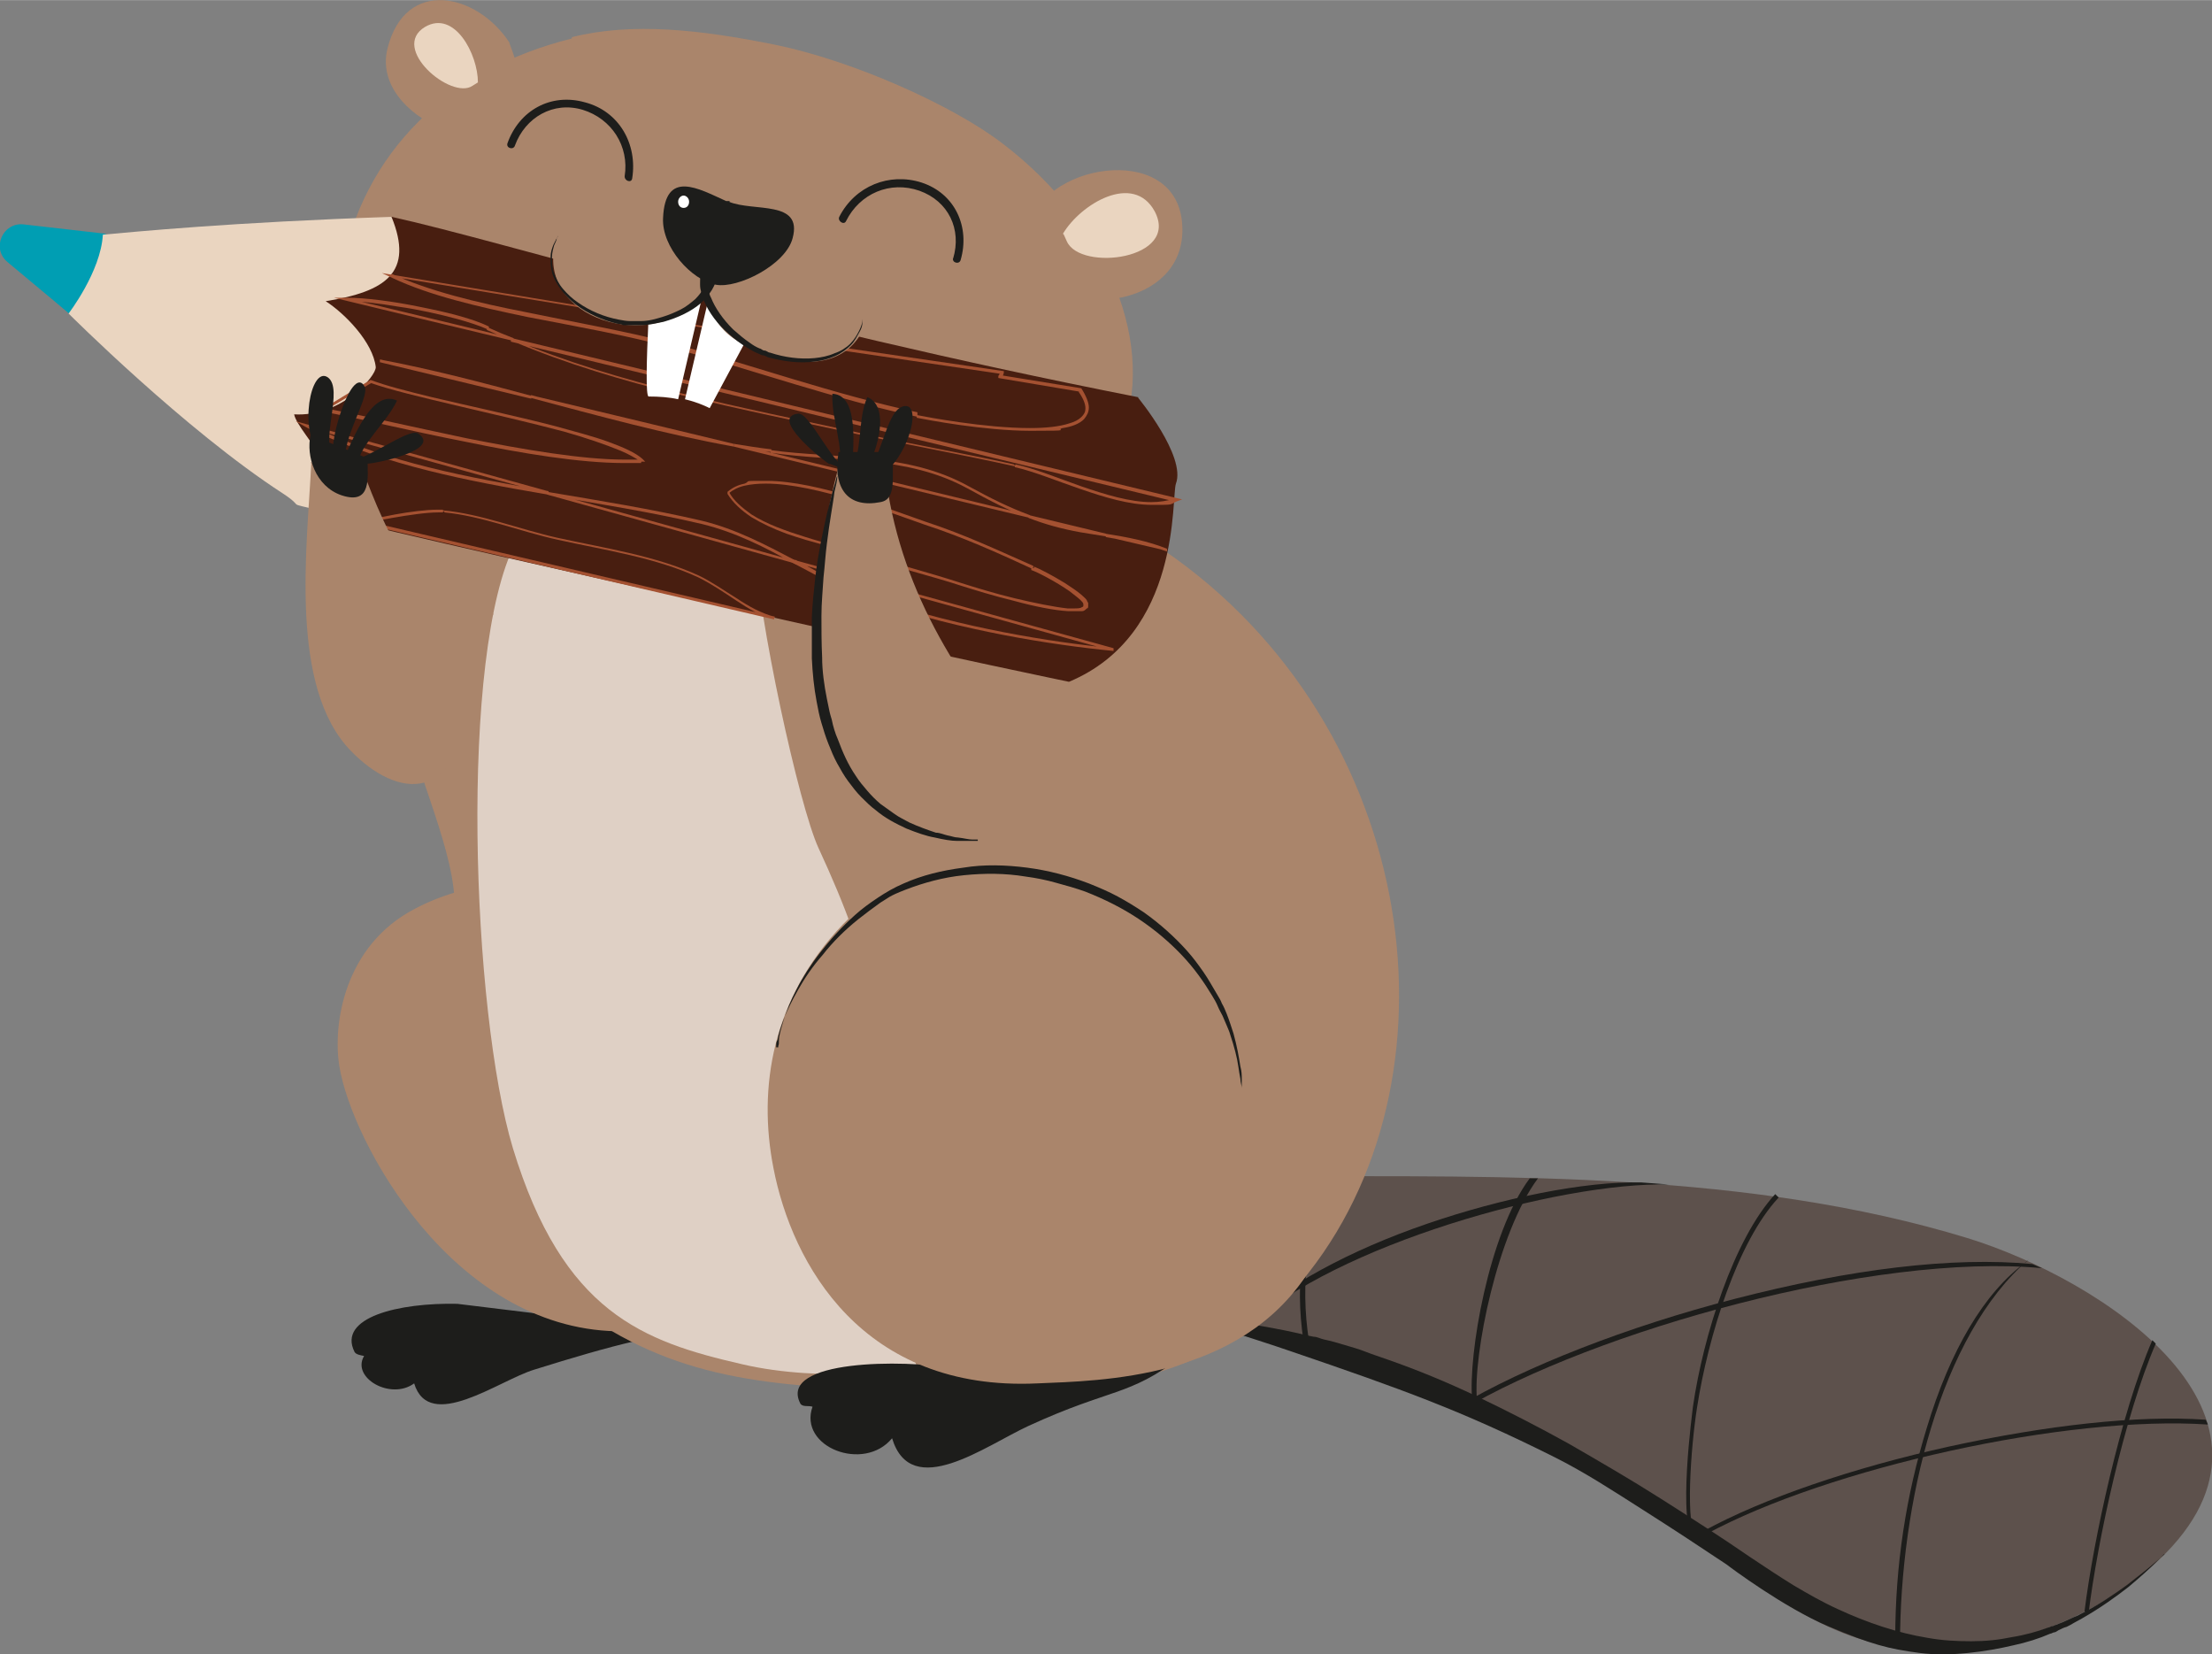
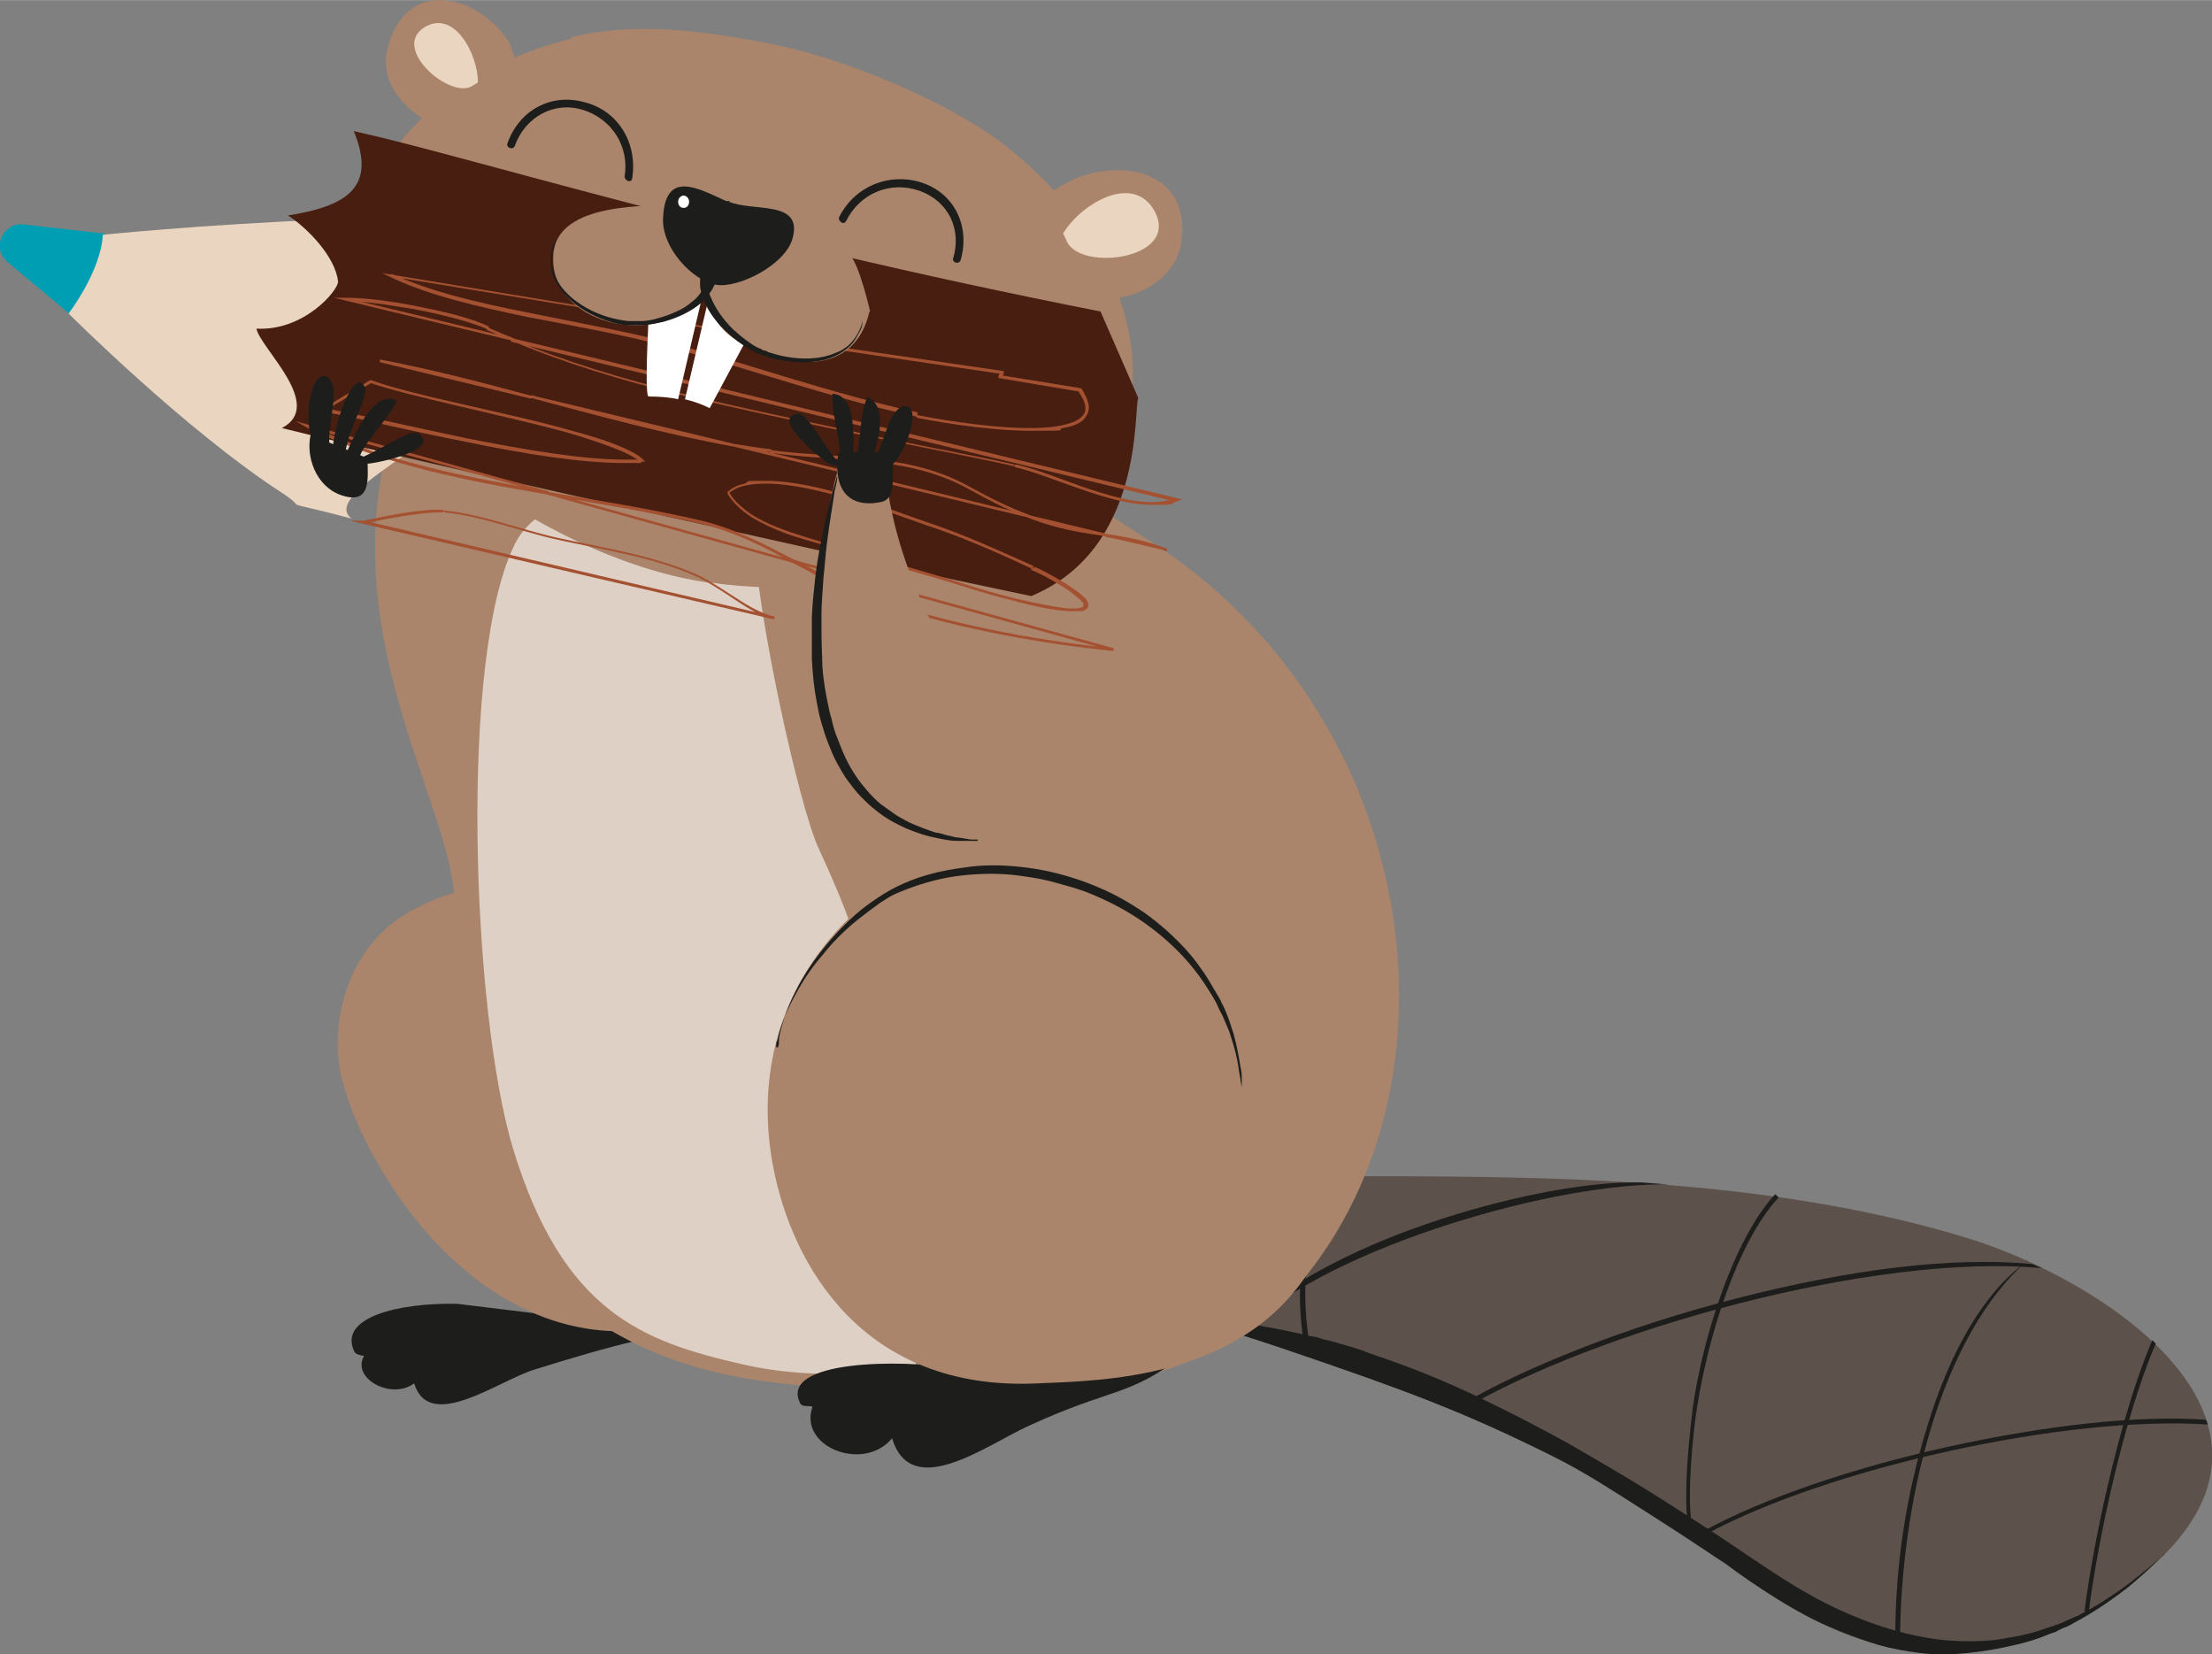
<svg xmlns="http://www.w3.org/2000/svg" id="Ebene_1" data-name="Ebene 1" version="1.1" viewBox="0 0 322.6 241.2" width="900" height="673">
  <rect x="0" y="0" width="322.6" height="241.2" fill="#808080" stroke="none" />
  <defs>
    <style>
      .cls-1 {
        fill: #009eb3;
      }

      .cls-1, .cls-2, .cls-3, .cls-4, .cls-5, .cls-6, .cls-7, .cls-8, .cls-9 {
        stroke-width: 0px;
      }

      .cls-2 {
        fill: #dfd0c5;
      }

      .cls-3 {
        fill: #5d514c;
      }

      .cls-4 {
        fill: #1d1d1b;
      }

      .cls-5 {
        fill: #481e10;
      }

      .cls-6 {
        fill: #ead5c0;
      }

      .cls-7 {
        fill: #aa856b;
      }

      .cls-8 {
        fill: #a45131;
      }

      .cls-9 {
        fill: #fff;
      }
    </style>
  </defs>
  <path class="cls-1" d="M12.3,47.5c1.1.9,2.5,1,3.7.3l7.4-4.6c2-1.3,1.9-4.3-.3-5.4l-7.3-3.5c-.3-.2-.7-.3-1-.3l-11.4-1.3c-3-.3-4.7,3.5-2.3,5.5,4.2,3.5,8.9,7.4,11.3,9.5v-.2Z" />
  <g>
    <path class="cls-3" d="M186.9,171.5l-31.8,20.3c29.9-.8,65.3,15.2,89.7,30.9,11.2,7.2,19.6,16.5,33.8,17.7,12.9,1,27-4.2,36.3-13,22.2-21.1-8.5-40.9-28-46.9-31.8-9.7-67-9-100.1-9h.1Z" />
    <path class="cls-4" d="M315.6,226.6s-.4.4-1.3,1.3c-.8.8-2.1,2-3.9,3.5-1.8,1.4-4,3-6.8,4.6-.4.2-.7.4-1.1.6-.3.2-.7.4-1.1.6-.4.1-.8.3-1.2.5-.2.1-.4.3-.6.3s-.4.2-.6.2c-1.6.7-3.5,1.3-5.4,1.7-3.8.9-9.2,1.7-13.7,1.1-4.5-.6-6.9-1.2-13.3-3.9s-14.3-8.6-14.8-9c-4.2-2.8-7.7-5.1-12.1-7.9s-8.5-5.5-13.1-7.8c-13.4-6.7-22-9.8-38.4-15.4-.5-.2-12.3-4.1-13-4.1-.7,0-1.4-.2-2-.2-.6-.1-1.2-.1-1.8-.1-1.1-.1-2.1-.1-3-.1h-1.2c-.4,0-.7,0-1,0h-1.9s.7-.1,1.9-.1h1c.3,0,.8,0,1.2,0h3c.6,0,1.2,0,1.8,0,.7.1,1.3.1,2,.1h1.1c.4,0,.7,0,1.1,0,.7,0,1.5.2,2.3.2,3.1.4,6.7,1,10.5,1.9.4.1.9.2,1.4.3.5,0,1,.3,1.5.4,1,.2,2,.5,3,.8s2.1.6,3.1,1c1,.4,2,.7,3.1,1.1,4.3,1.5,8.7,3.3,13.1,5.4,4.4,2.1,8.9,4.4,13.4,6.9,4.5,2.6,9,5.2,13.4,8,4.4,2.8,8.8,5.6,13,8.5,2.1,1.4,4.2,2.8,6.3,4.1,2.2,1.3,4.3,2.5,6.5,3.5,4.3,2,8.8,3.5,13.1,4.2,2.2.4,4.3.5,6.4.5s4-.2,5.9-.6c1.9-.3,3.7-.8,5.3-1.4.2,0,.4-.2.6-.2s.4-.2.6-.2c.4-.2.8-.3,1.2-.5s.7-.3,1.1-.5.8-.3,1.1-.5c2.8-1.4,5.1-3,6.9-4.3,1.8-1.4,3.2-2.5,4.1-3.3.9-.8,1.4-1.2,1.4-1.2h-.1Z" />
    <path class="cls-4" d="M248.8,223.8l-.3-.6c8.6-4.7,21.7-9.2,35.8-12.3,14.2-3.1,27.5-4.6,37.4-3.9l.3.7c-20.5-1.4-55.3,6.3-73.2,16h0Z" />
    <path class="cls-4" d="M212.6,205.1c9.7-5.8,24.8-11.7,40.3-15.7,17-4.4,31.9-6.2,43.5-5.1l1.4.6c-24.4-2.3-65.2,9.1-84.8,20.8l-.4-.6Z" />
    <path class="cls-4" d="M181.4,193c5.9-5.5,15.4-10.7,26.8-14.6,10.8-3.7,22.9-6.2,31.2-6l4,.3c-16.1-.4-48.8,8.9-61.5,20.8l-.5-.5Z" />
    <path class="cls-4" d="M281,208.2c3.4-11.3,8.4-19.8,14.5-24.2l.4-.4c-13,11.1-18.8,35.8-18.8,56.1l-.7-.7c0-10.9,1.6-21,4.6-30.8Z" />
    <path class="cls-4" d="M247.2,224.9c-2.7-2.4-.3-19.6-.3-19.8,1.5-10.4,6-24.5,12-31l.5.5c-6,6.4-10.3,20.3-11.9,30.6-.9,5.7-1.8,17.6,0,19.2l-.5.5h.2Z" />
-     <path class="cls-4" d="M223.1,171.8h1.2c-5.9,7.9-9.5,25.8-8.9,32.3h-.7c-.6-6.5,2.4-24.3,8.4-32.3Z" />
    <path class="cls-4" d="M190.1,195.5c-1.3-8.5-.2-17.4,3.7-24.9l.6.3c-3.8,7.4-4.8,16.3-3.5,24.6h-.8Z" />
    <path class="cls-4" d="M304.7,235h-.7c1.3-10.5,5.3-29,9.9-39.6l.5.5c-4.6,10.6-8.5,28.8-9.8,39.3v-.2Z" />
  </g>
  <path class="cls-4" d="M66.7,190.1l36.1,4.4c-4.7-.8-14,1.8-24.9,5.2-5.2,1.6-15.3,9.2-17.5,2-3.4,2.5-9.2-.8-7.3-4-.5-.1-1.2-.2-1.4-.6-2.5-5,6.4-7.2,15.1-7h-.1Z" />
  <path class="cls-7" d="M110.9,156.9s5.6,13.6-1.6,24.8c-8,12.3-12.1,12.5-19.4,12.4-23.9-.5-38.6-27.6-40.4-38.6-1-6,.6-17.6,11-23,18.3-9.7,45.9-.4,50.3,24.3h0Z" />
  <path class="cls-7" d="M74.3,6.3s3.1,7.9,2.1,10.2c-3.4,8-22.4.9-19.9-9.4,2.6-10.5,13.1-8.1,17.8-.9h0Z" />
  <path class="cls-7" d="M56.3,65.9c1.1-4.3,66.6-11,66.6-11,11.5,1.6,25.1,11.3,45,24.1,38.6,24.9,46.3,76.7,23,106.5-16.4,21-47.2,18-63.2,17.2-18.2-.9-31.9-2.1-47.1-14.7-10.5-8.7-21.2-17.2-21.6-18.5-6.4-22-2.8-17.9,5.9-32.1,7.2-11.8-16.4-38.4-8.6-71.5h0Z" />
  <path class="cls-2" d="M133.8,199.6s-13.7,2.1-25.6-.7c-14.4-3.3-26.1-7.5-33.4-31.5-6-19.9-7.9-72.3.4-88.3,5.6-10.9,34.3-11.7,34.9.5.4,10.1,6.4,37.9,9.3,44.1,3.7,8,6.9,16.1,8.4,24.8,2.6,16,1.6,35.7,6,51.2h0Z" />
  <path class="cls-7" d="M83.4,5.6c-17.8,4.4-30.6,16.5-33.7,34.2-3.1,17.9,29.3,41.6,53.4,45.1h.2c24.1,3.4,52.9-4.3,60-20.9,5.7-13.3-1.7-31.4-17.1-43.1-7.3-5.6-21.9-12.1-33.2-14.4-10.9-2.2-20.8-3.3-29.6-1.1v.2Z" />
  <path class="cls-4" d="M138.8,199.6l33.5-1.8c-7.8,5.9-10.1,4.5-22.3,10.1-6.3,2.9-17.1,11-19.9,1.8-4.1,5-13.7,1.3-11.6-4.6-.6-.2-1.5.1-1.8-.5-3.2-6.4,15.3-6.4,22.2-5.1h0Z" />
  <path class="cls-7" d="M192.8,154.1s7.1,17.2-2,31.4c-10,15.6-30.2,15.8-39.5,16.2-25.5,1.2-35.8-17.4-38.5-31.4-2.3-11.7-.2-24.7,10.1-35.5,21.4-22.3,64.4-12.1,70,19.3h-.1Z" />
  <path class="cls-4" d="M113.5,152.8v-.3c.1-.2.1-.4.1-.8,0-.7.3-1.7.7-3s1-2.8,1.9-4.5c.8-1.6,2-3.5,3.4-5.3,1.4-1.8,3.1-3.7,5.1-5.5,1-.9,2.1-1.7,3.3-2.5s2.4-1.5,3.8-2.1c2.7-1.2,5.6-1.9,8.7-2.3,3-.5,6.2-.4,9.3,0s6.1,1.2,9,2.3c1.5.6,2.9,1.2,4.2,1.9s2.6,1.5,3.8,2.3c2.4,1.7,4.5,3.6,6.3,5.6.9,1,1.7,2.1,2.4,3.1s1.3,2.1,1.9,3.1.6,1,.8,1.5c.3.5.5,1,.7,1.5.4,1,.7,2,1,2.9.5,1.8.8,3.5,1,4.8.2.7.2,1.3.2,1.8v1.3c0,.7,0,1.1,0,1.1v-1.1c0-.3-.2-.8-.2-1.3-.1-.5-.2-1.1-.3-1.8-.2-1.4-.6-2.9-1.2-4.7-.1-.4-.3-.8-.5-1.3-.2-.5-.4-.9-.6-1.4-.2-.4-.5-.9-.7-1.4s-.5-1-.8-1.5c-1.2-2-2.6-4-4.4-5.9-1.8-1.9-3.9-3.7-6.3-5.3-2.4-1.6-5-2.9-7.8-4-1.4-.5-2.8-.9-4.3-1.3-1.4-.4-2.9-.7-4.4-.9-3-.5-6-.5-9-.2-3,.3-5.9,1.1-8.5,2.1s-2.5,1.2-3.7,1.9c-1.1.8-2.2,1.6-3.2,2.4-2,1.6-3.8,3.4-5.2,5.2-1.5,1.7-2.7,3.5-3.6,5.1-.9,1.6-1.6,3-2.1,4.3s-.8,2.3-.9,3c-.2.3-.2.6-.2.8v.3s.3,0,.3,0Z" />
  <path class="cls-6" d="M57.1,31.7l12.3,8.3c-1,2.6.5,11.5,0,16.4-.7,6.3-23.3,15.4-18.1,19.2-11.8-3.1-5.8-.9-10.1-3.7-14.2-9.2-31.2-26.2-31.2-26.2,0,0,4.7-6.1,5-11.5,4.6-.4,18.4-1.8,42.2-2.6h0Z" />
-   <path class="cls-5" d="M166,58s7,8.5,5.5,12.5c-.7,1.9.9,22-15.6,28.9,0,0-17.8-3.7-40.1-8.7-35.5-7.9-56.3-12.6-69.2-15.8,6.4-3.3-3.2-11.7-3.7-14.5,6.9.4,12-5.6,11.9-6.9-.4-3.6-4.5-7.8-7.3-9.6,8.8-1.4,12.9-4.2,9.6-12.3,16.8,3.7,53.5,15.4,108.9,26.3h0Z" />
+   <path class="cls-5" d="M166,58c-.7,1.9.9,22-15.6,28.9,0,0-17.8-3.7-40.1-8.7-35.5-7.9-56.3-12.6-69.2-15.8,6.4-3.3-3.2-11.7-3.7-14.5,6.9.4,12-5.6,11.9-6.9-.4-3.6-4.5-7.8-7.3-9.6,8.8-1.4,12.9-4.2,9.6-12.3,16.8,3.7,53.5,15.4,108.9,26.3h0Z" />
  <path class="cls-8" d="M150.2,75.3v-.2s-.1.2-.1.2v.2s11.2,2.7,11.2,2.7v-.4c-1.2-.2-2.4-.4-3.6-.6-2.8-.5-5.3-1.2-7.7-2.1v.2s.1-.2,0-.2v.4c2.3.9,4.8,1.6,7.6,2.1,1.2.2,2.4.4,3.7.6v-.4s-11.2-2.7-11.2-2.7v.2s.1,0,.1,0Z" />
  <path class="cls-8" d="M107,65.1v-.4c-10-1.8-19.8-4.5-29.5-7.1v.2c-.1,0-.1.2-.1.2l29.6,7.1v-.2s0,.2,0,.2v-.4s-29.5-7.1-29.6-7.1v.4c9.8,2.6,19.6,5.3,29.6,7.1v-.2s0,.2,0,.2Z" />
  <path class="cls-8" d="M77.4,57.9v.2s.1-.2.1-.2v-.2s-22-5.3-22-5.3v.4c7.3,1.4,14.6,3.3,22,5.3v-.2s-.1.2,0,.2v-.4c-7.4-2-14.7-3.9-22.1-5.3v.4s22,5.3,22,5.3v-.2s0,0,0,0Z" />
  <path class="cls-8" d="M112.4,65.8v.2c4.8.7,9.8.8,14.7,1.3s9.6,1.5,14,3.9c3.1,1.7,5.9,3.2,9,4.3v-.2c.1,0,.1-.2.1-.2l-43.1-10.4v.4c1.8.3,3.6.6,5.4.8v-.4c-1.8-.2-3.6-.5-5.5-.8v.4s43.1,10.4,43.2,10.4v-.4c-3-1.1-5.8-2.5-8.9-4.2-4.5-2.5-9.3-3.5-14.2-4-4.9-.6-9.9-.6-14.8-1.3v.2s.1,0,.1,0Z" />
  <path class="cls-8" d="M170.1,80.2v.2s.1-.2.1-.2v-.2s-8.9-2.1-8.9-2.1v.4c3,.5,6.1,1.1,8.9,2.1v-.2s-.1.2,0,.2v-.4c-2.7-1.1-5.8-1.7-9-2.2v.4s9,2.1,9,2.1v-.2s-.1,0-.1,0Z" />
  <path class="cls-8" d="M80,71.8v.2s0-.2,0-.2v-.2c-11.8-2-23.5-4.2-33.7-9.1-.5-.3-.9-.4-1.3-.6l-.2.2v.2s35.1,9.7,35.1,9.7v-.2s0,.2,0,.2v-.4s-36.8-10.2-36.8-10.2l1.6.9c.5.3.9.4,1.3.6,10.3,4.9,22.1,7.2,33.9,9.2v-.2h.1Z" />
  <path class="cls-8" d="M115.9,82v.2s.2-.2.2-.2v-.2s-36-10-36-10v.4c7.5,1.3,15.1,2.5,22.3,4.2,4.9,1.2,9.2,3.4,13.5,5.8v-.2s0,.2,0,.2l1.9.5-1.8-1c-4.4-2.3-8.7-4.6-13.7-5.8-7.3-1.7-14.8-2.9-22.5-4.2v.4s36,10,36,10v-.2h.1Z" />
  <path class="cls-8" d="M128.4,87.7v-.2c-4.4-1.5-8.4-3.7-12.4-5.9l-.2.2v.2s46.5,12.9,46.5,12.9v-.4c-9.2-.9-22-3-34-7v.2c-.1,0-.1.2-.1.2,12,4,24.9,6.1,34.2,7v-.4s-48.5-13.4-48.5-13.4l1.8,1c4,2.1,8,4.4,12.6,5.9v-.2h0Z" />
  <path class="cls-8" d="M150.4,82.9v.2c.9.3,3.6,1.7,5.6,3.1.6.5,1.2.9,1.6,1.3.2.2.4.4.4.6v.2h0c0,0,0,.2-.2.2-.2.2-.7.2-1.3.2h-.8c-1.9-.2-4.9-.8-7.8-1.5s-5.8-1.6-7.7-2.2c-4.6-1.5-10-2.9-15-4.5-2.1-.7-4.9-1.3-7.7-2.2-2.9-.9-5.7-1.9-7.9-3.3-1.4-1-2.6-2-3.3-3.3,0,0-.1,0,0,0v.2c.6-.5,1.4-.9,2.3-1.1.9-.2,1.9-.3,3.1-.3,3.7,0,8.3,1.1,12.6,2.4,4.3,1.3,8.3,2.8,10.6,3.6,5.5,1.8,10.4,4,15.6,6.4l.2-.2v-.2c-5.2-2.3-10.1-4.6-15.6-6.4-2.3-.8-6.3-2.3-10.6-3.6s-8.9-2.4-12.7-2.4-2.2,0-3.2.4c-1,.2-1.8.6-2.5,1.2h0v.3c.8,1.3,2,2.4,3.5,3.4,1.5.9,3.2,1.7,5.1,2.4,3.7,1.3,7.8,2.2,10.5,3.1,5,1.7,10.4,3,15,4.5,1.9.6,4.8,1.5,7.7,2.2,2.9.8,5.9,1.4,7.9,1.5h.8c.5,0,.9,0,1.2,0,.3,0,.5-.2.7-.4.2,0,.2-.2.2-.4v-.4c0,0-.2-.3-.2-.4-.2-.3-.5-.5-.8-.8-.7-.6-1.5-1.1-2.4-1.7-1.8-1.1-3.7-2.1-4.5-2.4v.2h-.4Z" />
  <path class="cls-8" d="M133.8,60.3v-.2c-12.1-2.6-23.9-6.8-35.9-10.1-6.5-1.7-14-3-21.2-4.5-7.2-1.4-14.2-3.1-19.6-5.6v.2c-.1,0-.1.2-.1.2l51.3,8.4v-.2h0c0,0-.1-.2-.1,0h0c0,0-.1,0-.1,0,0,0,0,0,0,0h0v.2s0,0,0-.2h0v.2s0,0,0,0h0c0,0,0,0,0,0h0c.1,0,.1.1.1.2h0l2.4.4,35.4,5.2v-.3s-.2,0-.2,0c0,.2,0,.4-.2.6v.3s11.9,2,11.9,2c0,0,0,0,0,0h-.2c.7,1,1,1.8,1,2.4s-.2.9-.6,1.3-1,.7-1.7.9c-1.5.5-3.5.7-5.8.7-6.6,0-15-1.6-16.5-1.9v.4c1.5.3,9.9,1.9,16.6,1.9s3.4-.1,4.7-.4c1.3-.2,2.4-.6,3.1-1.3.4-.5.7-1,.7-1.7s-.4-1.7-1.1-2.8h0l-11.7-1.9v.3s.2,0,.2,0c0-.2.2-.5.2-.7v-.2s-35.6-5.2-35.6-5.2v.2s0-.2,0-.2l-2.3-.4s0,0,0,0h.2s0,0,0,0c0-.1-.2-.2-.2-.2h-.4v.4s.3,0,.3,0v-.2s-52.7-8.7-52.7-8.7l1.5.7c5.5,2.6,12.5,4.2,19.7,5.7,7.2,1.4,14.7,2.7,21.1,4.5,12,3.3,23.8,7.5,36,10.1v-.2s-.2,0-.2,0Z" />
  <path class="cls-8" d="M64.8,74.5v.2c5.4.5,11.1,2.8,16.6,4,6.8,1.5,14.3,2.6,20.5,5.5,1.8.9,3.6,2.1,5.4,3.3,1.8,1.2,3.6,2.3,5.6,2.8v-.2c.1,0,.1-.2.1-.2l-59.9-14v.4h0,.3c.2,0,.5-.2.9-.2.7-.2,1.8-.4,2.9-.6,2.3-.4,5-.8,6.7-.8h.7s0-.2,0-.2v-.2h-.8c-1.6,0-4,.3-6.2.7-2.1.4-4,.8-4.6.9h-.1s0,0,0,0h0c0,0,0,0,0,0h-1.9s61.8,14.4,61.9,14.4v-.4c-1.9-.5-3.7-1.5-5.5-2.7-1.8-1.1-3.6-2.4-5.5-3.3-6.3-2.9-13.8-4-20.6-5.5-5.4-1.2-11.2-3.5-16.7-4v.2s.2-.1.2-.1Z" />
  <path class="cls-8" d="M93.5,67.2v.2s.1-.2.1-.2v-.2h-2.5c-6.3,0-14.9-1.5-23-3.1-8.1-1.7-15.9-3.5-20.8-4.4,0,0-.1.2,0,.2v.2s6.9-4.1,6.9-4.1l-.2-.2v.2c2.8,1,7.4,2.1,12.5,3.3s10.8,2.5,15.7,3.8c3.2.9,6.1,1.9,8.3,2.8,1.2.5,2.2,1.1,3,1.6v-.2s0,.2,0,.2h.6s-.4-.4-.4-.4c-1-.9-2.8-1.7-5-2.5-2.2-.8-4.9-1.5-7.8-2.3-5.8-1.5-12.4-2.9-17.9-4.2-3.7-.9-6.8-1.7-8.9-2.5h-.1s-7.5,4.5-7.5,4.6h.6c4.9.9,12.6,2.8,20.8,4.4,8.2,1.7,16.7,3.1,23.1,3.1h2.5s0-.2,0-.2h0Z" />
  <path class="cls-8" d="M71,47.9v.2c1.2.5,2.5,1.1,3.7,1.6v-.2c.1,0,.1-.2.1-.2l-24.1-5.8v.4c1.8,0,4.5.3,7.4.8,2.9.4,6,1.1,8.6,1.8,1.8.5,3.3,1,4.4,1.5l.2-.2v-.2c-1.2-.6-2.7-1.1-4.5-1.6s-3.7-.9-5.7-1.3c-3.9-.8-7.9-1.3-10.4-1.3h-2s26.1,6.3,26.2,6.3v-.4c-1.3-.5-2.5-1-3.8-1.6v.2h0Z" />
  <path class="cls-8" d="M147.9,67.9v-.2c-7.7-1.7-15.3-3-23-4.7-16.6-3.6-34.8-7-50.3-13.6v.2c-.1,0-.1.2-.1.2l96.8,23.3v-.4c-1,.3-2.2.5-3.4.5-3.1,0-6.7-1.1-10.2-2.3-3.4-1.2-6.8-2.6-9.6-3.2v.2c-.1,0-.1.2-.1.2,2.7.6,6.1,2,9.6,3.2,3.5,1.2,7.1,2.3,10.4,2.3s2.5,0,3.6-.5l.8-.3s-97.6-23.5-97.7-23.5v.4c15.5,6.6,33.8,10,50.4,13.6,7.7,1.6,15.3,3,23,4.7v-.2s-.2,0-.2,0Z" />
  <path class="cls-7" d="M122.2,68.3l7.1,2.1c2.3,16.1,10.9,29.9,22,41.8-10,5-22.5,6.2-27.5-1.8-6.9-11.1-4.8-30.1-1.6-42h0Z" />
  <path class="cls-4" d="M142.5,122.6h-.8c-.2,0-.5,0-.9,0h-1.2c-.9,0-2-.2-3.3-.5-1.2-.2-2.6-.7-4.1-1.3-1.5-.7-3.1-1.5-4.5-2.7-.7-.5-1.4-1.2-2.1-1.9-.7-.7-1.3-1.5-1.9-2.3-.6-.8-1.1-1.7-1.6-2.6s-.9-1.9-1.3-2.9-.7-2-1-3-.5-2-.7-3.1c-.4-2.1-.6-4.2-.7-6.3v-1.6c0-.5,0-1,0-1.5v-3c.1-2,.3-3.9.5-5.7.2-1.8.5-3.5.8-5.1.3-1.5.6-2.9.9-4.2.3-1.2.6-2.3.8-3.2.3-.9.5-1.6.6-2.1.2-.4.2-.7.2-.7,0,0-.1.2-.1.7,0,.5-.2,1.2-.4,2.1-.1.9-.3,2-.5,3.3-.2,1.2-.4,2.6-.6,4.2-.2,1.5-.3,3.2-.5,5-.1,1.8-.3,3.6-.3,5.6,0,1.9,0,4,.1,6,0,2,.3,4.1.7,6.1s.4,2,.7,3c.2,1,.5,2,.9,2.9.7,1.9,1.5,3.7,2.6,5.3.5.8,1.1,1.5,1.7,2.2.6.7,1.2,1.3,1.9,1.9.7.5,1.4,1,2.1,1.5.7.5,1.4.8,2.1,1.2,1.3.6,2.7,1.1,3.9,1.5.6,0,1.2.3,1.7.4.6.1,1,.3,1.5.3.9.1,1.6.3,2.1.3h.8v.2Z" />
  <path class="cls-4" d="M124.4,68.8l-2.1-.5c.9-2.9-1.1-7.3-.9-10.9,4.1.2,2.9,8.4,2.9,11.4h.1Z" />
  <path class="cls-4" d="M123.9,68.8c2-2.5,1.1-7.8,2.6-10.9,3.6,1.4,1.2,9.1-.8,11.4l-1.8-.5Z" />
  <path class="cls-4" d="M125.7,69.1c3-1.1,3.3-9.5,6.2-9.9,2.9-.4.1,8.9-4.4,10.6l-1.8-.7Z" />
  <path class="cls-4" d="M121,67.6l3.5,1.4c-2.9-.5-6.3-8.9-8.1-8.7-4.3.5,3.6,6.8,4.6,7.4h0Z" />
  <path class="cls-4" d="M130.3,65.9h-8c-.9,5.5,1.5,8.2,6.1,7.3,2.4-.4,1.7-3.7,1.8-7.3h0Z" />
-   <path class="cls-7" d="M45.3,67.4l7.4.6c3.9,10.4,8.4,20.9,19.3,21.5,0,0-7.6,7.9-3.4,10.8-1.3,17.7-10.8,16-17.4,9.2-9.1-9.3-6.4-29.7-5.8-42h-.1Z" />
  <path class="cls-4" d="M50.1,67.1l2,.6c.5-3,4.3-6.1,5.8-9.3-3.8-1.8-6.5,6-7.9,8.7h.1Z" />
  <path class="cls-4" d="M48.6,66.9l1.8.4c-.6-3.2,3.5-9.4,2.8-10.9-1.7-3.4-5.3,7.5-4.6,10.5h0Z" />
  <path class="cls-4" d="M46.8,66.5l1.9.2c-2.1-2.4,1.5-10-.9-11.7-2.5-1.7-4.3,7.8-1.1,11.4h.1Z" />
  <path class="cls-4" d="M53.6,67.6l-3.8-.4c2.8.8,9.7-5,11.2-4,3.5,2.4-6.3,4.4-7.5,4.4h0Z" />
  <path class="cls-4" d="M45.3,63.4c-.7,3.1.7,7.5,4.5,8.8,4.5,1.5,3.8-2.7,3.8-5.4l-8.3-3.4Z" />
  <path class="cls-7" d="M152.2,40.5c4.8,5.9,21.2,3.8,20.2-8-1-12.2-21.2-8.4-22.2.9-.2,1.9.9,5.7,2,7.1Z" />
  <path class="cls-6" d="M155.1,34.1l.5,1.1c2,4.4,16.5,2.6,12.8-4.4-3.1-5.7-10.8-1.1-13.4,3.3h0Z" />
  <path class="cls-6" d="M69.7,12l-.8.5c-3.1,2.1-12.1-5.5-6.9-8.6,4.3-2.5,7.7,4,7.7,8.1h0Z" />
  <path class="cls-4" d="M139,37.6c-.2.7.9,1,1.1.3,1.4-4.8-.8-9.7-5.7-11.3-4.7-1.5-9.7.5-12,5-.3.6.7,1.3,1,.6,2-4,6.4-5.9,10.7-4.4,4.2,1.5,6.2,5.6,4.9,9.9h0Z" />
  <path class="cls-4" d="M74,20.9c-.2.7.9,1,1.1.3,1.5-4.1,5.6-6.5,9.9-5.2,4.2,1.3,6.8,5.3,6.1,9.7,0,.7,1,1,1.1.3.8-5-1.9-9.8-6.9-11.1-5-1.4-9.6,1.2-11.3,6h0Z" />
  <g>
    <g>
      <path class="cls-9" d="M104.8,37.3l-4.9,20.9c2.1.5,3.6,1.3,3.6,1.3l10.9-20.3s-4.9-1-9.6-1.9Z" />
      <path class="cls-9" d="M103.8,37.4c-4.5-.9-8.8-1.7-8.6-1.5,0,0-1.5,21.9-.6,21.9,1.5,0,3,.1,4.3.4l4.9-20.9h0Z" />
    </g>
    <path class="cls-7" d="M126.9,45.4s-1.5-6.6-2.9-8.2c-5.6-6.7-14.3-7.2-23-7.3-6.5,0-19.8-.5-20.3,7.2-.8,10.8,17.5,14.4,22.3,4.6.6,6.6,4.3,8.6,10.6,10.4,6.4,1.8,11.7-.1,13.2-6.7h0Z" />
    <path class="cls-4" d="M102.8,37.9l1.2.7h0v.2c-.2.2-.4.5-.5.9-.2.4-.2,1-.2,1.6s0,1.4.4,2.1c.6,1.5,1.7,3.1,3.2,4.6.8.7,1.6,1.4,2.5,2,.4.3.9.6,1.4.8.2,0,.4.3.7.3.3,0,.5.3.8.3,2.1.7,4.4,1,6.5.8,1-.1,2-.3,2.9-.7.9-.3,1.7-.8,2.3-1.4.6-.6,1-1.3,1.3-1.9.3-.6.5-1.2.5-1.7v-1.6s0,.1,0,.4v1.2c0,.5,0,1.1-.4,1.8s-.7,1.4-1.3,2-1.4,1.2-2.3,1.6c-.9.4-1.9.7-3,.8-2.1.3-4.5,0-6.7-.6-.2,0-.5-.3-.8-.3-.3,0-.5-.2-.8-.3-.5-.2-1-.5-1.5-.8-1-.6-1.9-1.3-2.7-2-1.6-1.4-2.9-3.1-3.6-4.8-.3-.8-.6-1.6-.6-2.4s0-1.5.2-2c.2-.5.4-.9.5-1.2.2-.2.2-.3.2-.3h-.2Z" />
    <path class="cls-4" d="M103.2,38.7h1.4,0v.4c0,.3,0,.7-.1,1.3,0,.6-.3,1.2-.7,1.9-.4.6-.9,1.3-1.6,1.9-1.4,1.2-3.3,2.1-5.4,2.7-1,.2-2.2.5-3.3.5h-1.7c-.3,0-.6,0-.9,0-.2-.1-.5-.2-.8-.2-2.2-.5-4.4-1.5-6.1-2.8-.9-.7-1.6-1.4-2.2-2.2s-1.1-1.7-1.3-2.5-.2-1.6-.2-2.3c0-.6.2-1.2.4-1.7.2-.4.4-.8.5-1,.2-.3.2-.4.2-.4,0,0,0,.2-.2.4,0,.3-.2.6-.4,1.1-.1.4-.3,1-.3,1.7s0,1.5.3,2.3.7,1.6,1.3,2.3c.6.7,1.3,1.4,2.2,2,1.7,1.2,3.8,2.1,6,2.5.5.1,1.1.2,1.6.2h1.6c1.1,0,2.1-.3,3.1-.6s1.9-.7,2.7-1.1,1.5-1,2.1-1.5c.6-.6,1-1.2,1.3-1.7.3-.6.5-1.1.5-1.5v-1.3h0c0,0,0-.3,0-.3Z" />
    <path class="cls-4" d="M106.4,29.3h-.5c-4-1.8-8.9-4.7-9.2,2.5-.2,4.2,4.1,9,7.7,9.7,3.2.6,10.2-2.9,11.2-6.8,1.5-5.6-5.7-3.8-9.3-5.3h.1Z" />
    <path class="cls-9" d="M99.7,28.5c.4,0,.8.4.8.9s-.3.9-.8.9-.8-.4-.8-.9.4-.9.8-.9Z" />
  </g>
</svg>